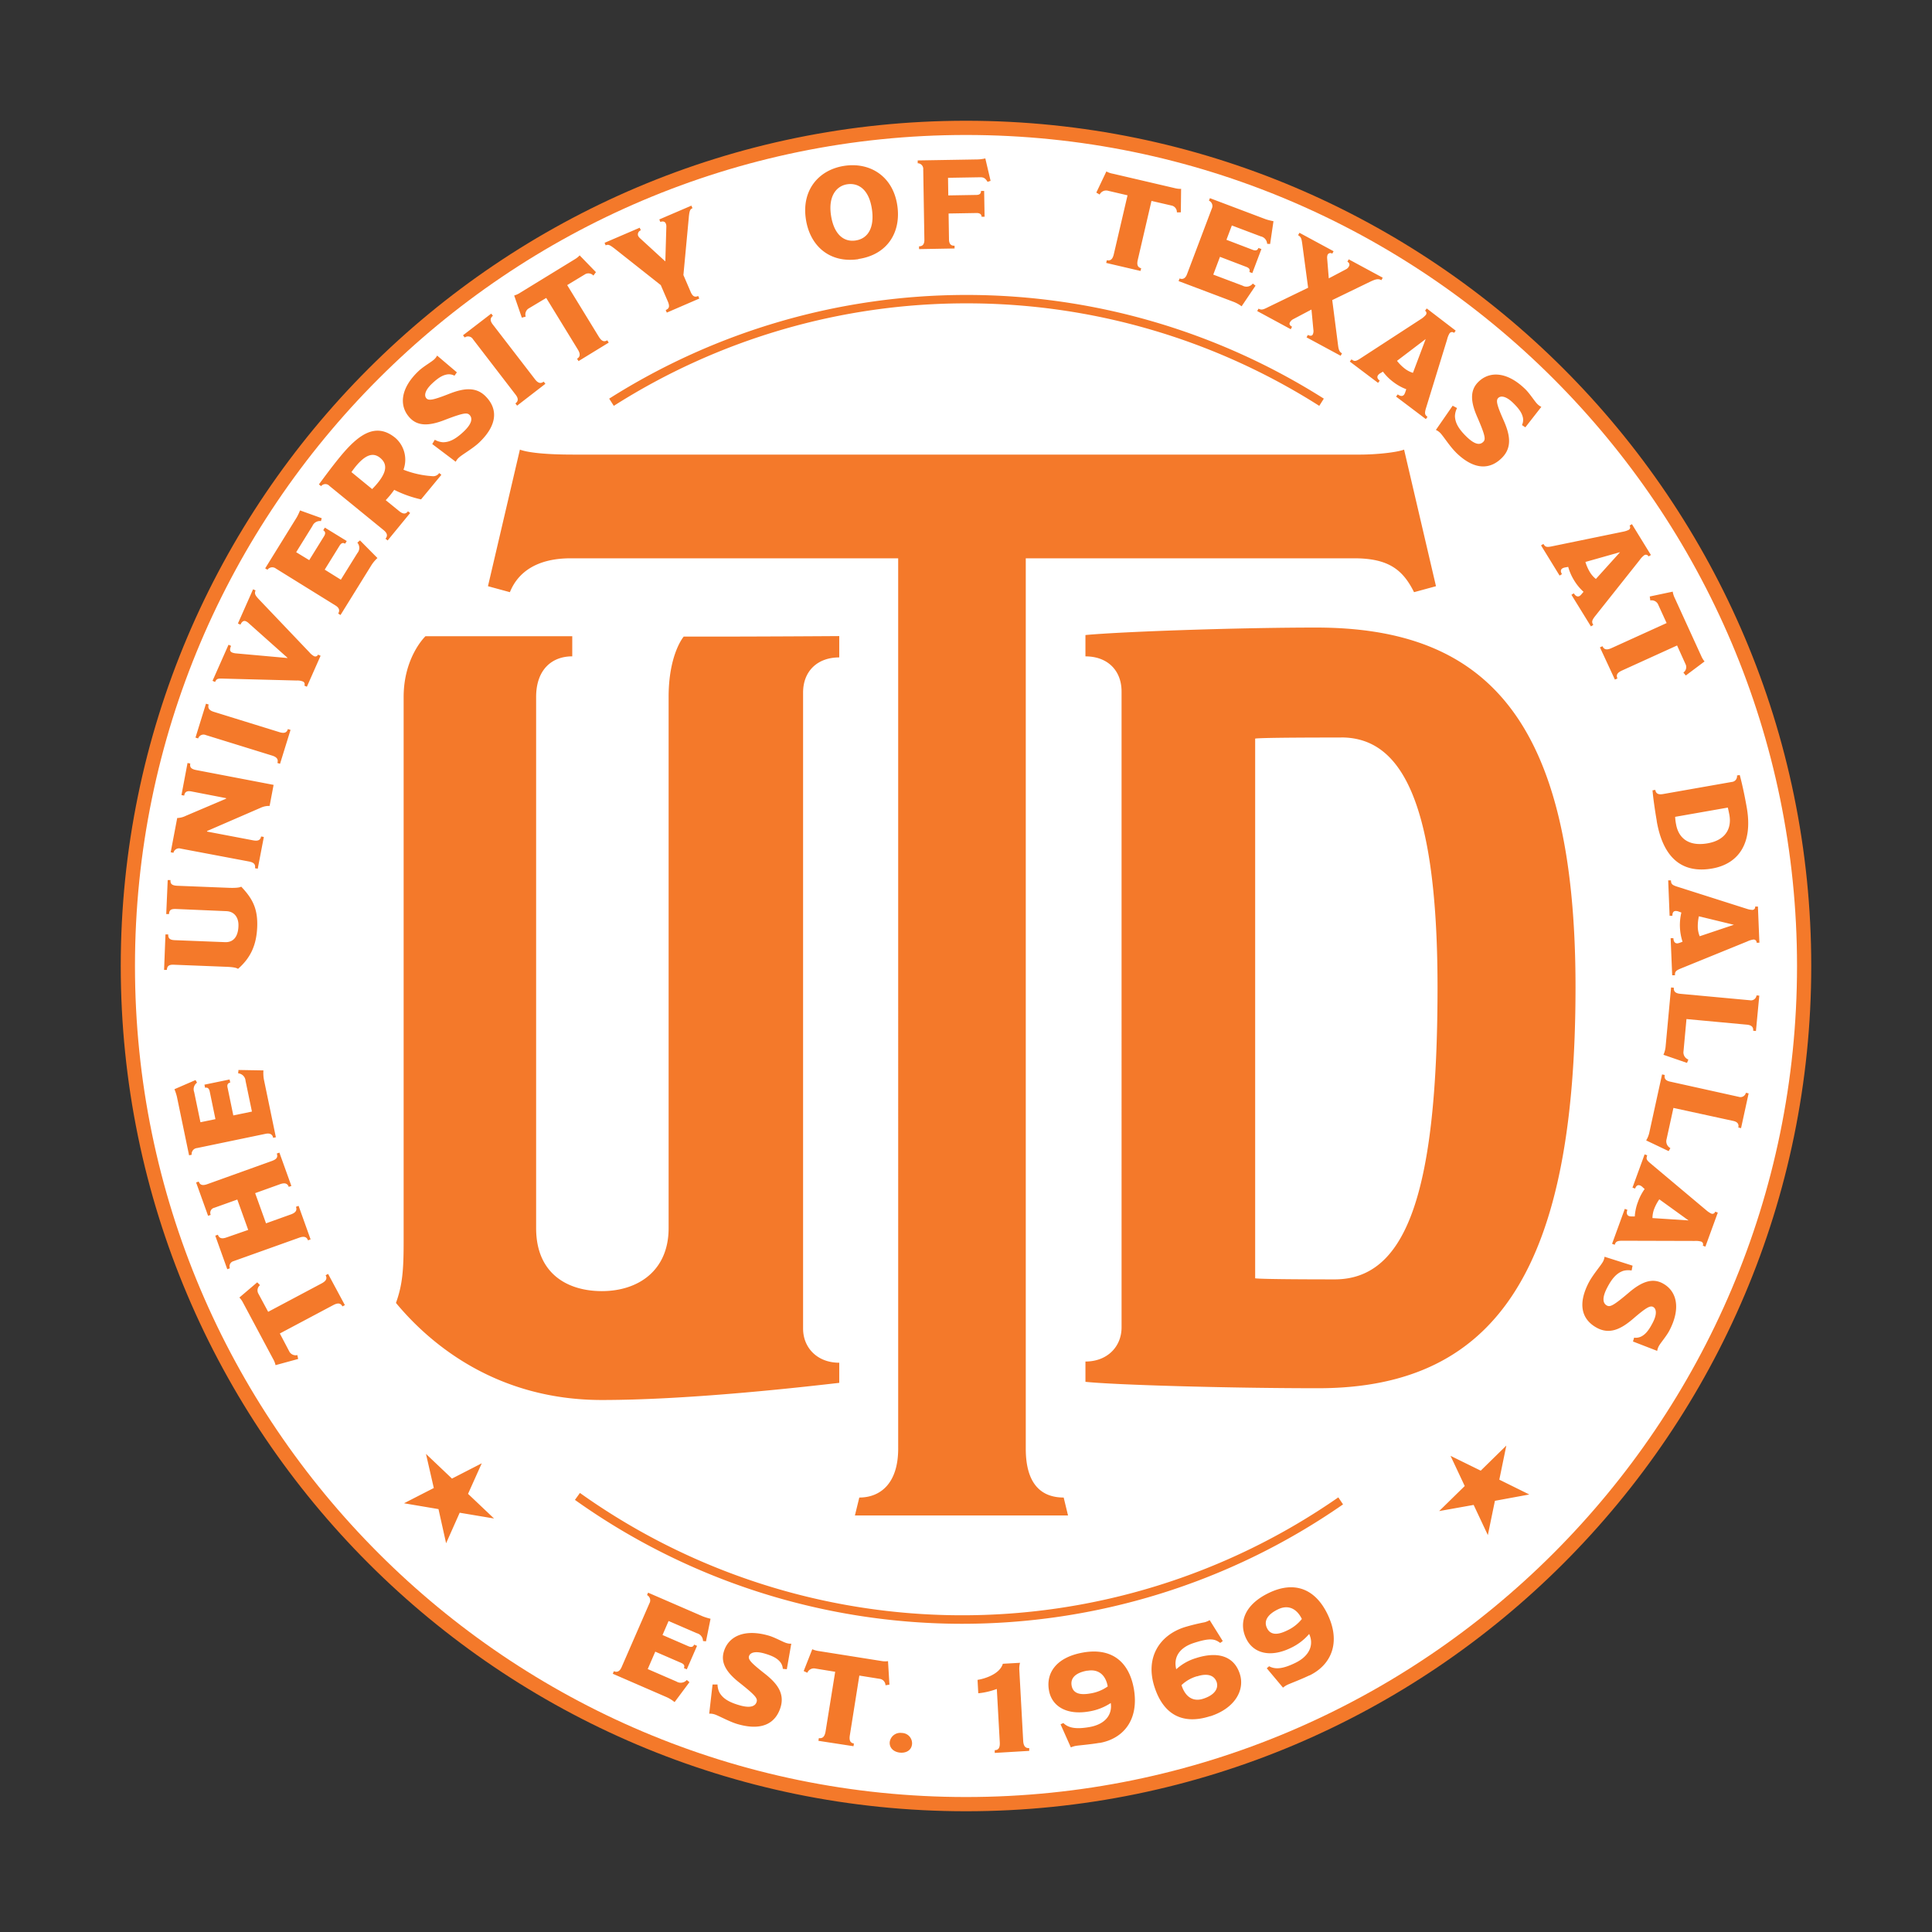
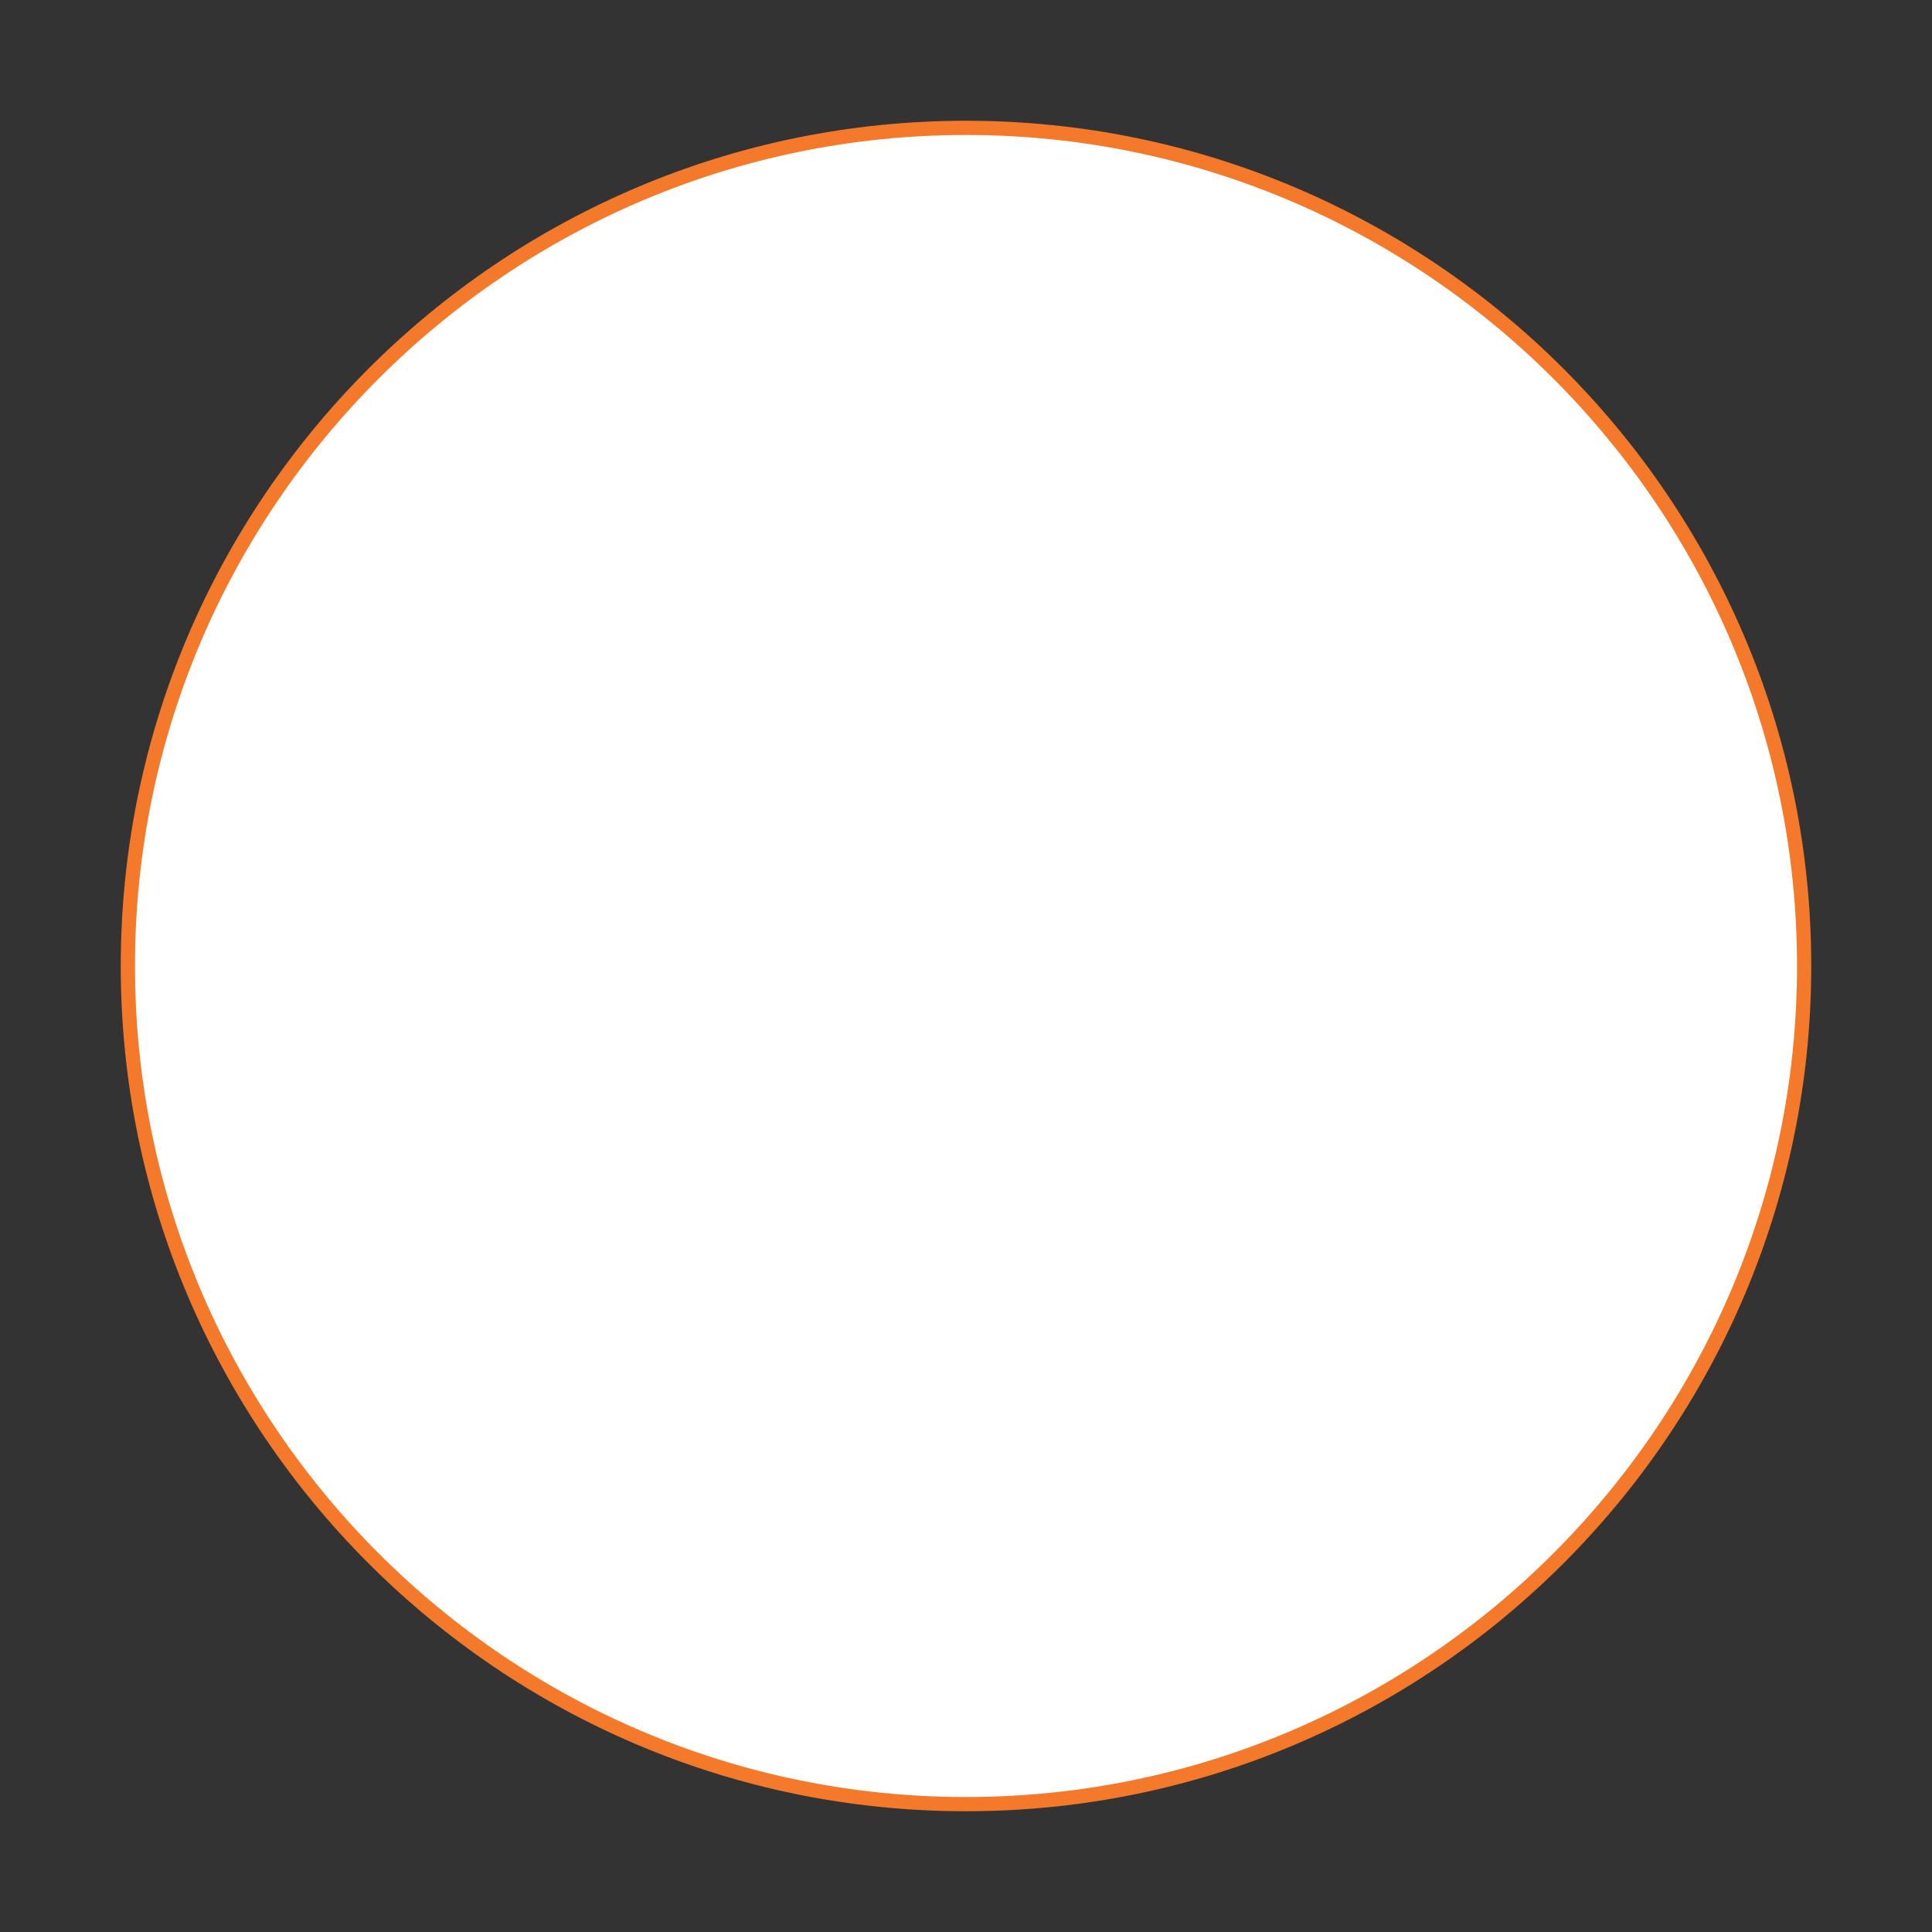
<svg xmlns="http://www.w3.org/2000/svg" viewBox="0 0 576 576">
  <rect x="0" y="0" width="576" height="576" fill="#333333" stroke="none" />
  <defs>
    <style>.cls-1{fill:#fff;}.cls-2{fill:#f4792a;}</style>
  </defs>
  <title>emblem-flame-rgb</title>
  <g id="emblem">
    <circle class="cls-1" cx="288.18" cy="288.18" r="250.2" />
-     <path class="cls-2" d="M428.12,174.77l-6.54,1.78c-3.27-6.54-7.43-10.1-17.83-10.1H305.82V431.9c0,10.7,4.76,14.57,11.3,14.57l1.3,5.35H254.88l1.31-5.35c6.24,0,11.59-4.16,11.59-14.57V166.45H170.15c-10.1,0-15.75,4.16-18.13,10.1l-6.54-1.78L155,134.05c2.38.89,7.73,1.48,15.76,1.48H405.53c4.46,0,10.7-.59,13.08-1.48ZM393,413.88c-27.1,0-60.9-1-69.39-1.91v-6.05c6.53,0,10.77-4.45,10.77-10.18V206.18c0-6.36-4.24-10.49-10.77-10.49v-6.36c10.45-1,45.23-2.23,68.73-2.23,50.28,0,77.38,26.72,77.38,107.19C469.71,376.66,447.18,413.88,393,413.88Zm6.86-194c-4.58,0-23.69,0-25.65.32V381.11c2,.32,21.4.32,23.69.32,20.89,0,30.68-24.49,30.68-87.14C428.57,235.44,416.17,219.86,399.85,219.86ZM250.21,196v-6.36s-25.79.19-46.37.15c0,0-4.5,5.19-4.5,18V366.16c0,12.73-9.14,18.77-19.91,18.77-10.12,0-19.59-5.09-19.59-18.77V207.77c0-8,4.57-12.09,10.77-12.09v-6H126.85s-6.51,6.14-6.51,18.13V370c0,8.59-.33,13-2.29,18.45,10.78,13,30.69,28.94,61.38,28.94,27.09,0,62.29-4.15,70.78-5.11v-6c-6.53,0-10.78-4.45-10.78-10.18V206.48C239.43,200.12,243.68,196,250.21,196ZM77.52,383.15a2,2,0,0,0-.57,2.38l3,5.57,15.92-8.46c1.4-.75,1.73-1.48,1.21-2.45l.74-.39,5,9.3-.73.39c-.52-1-1.34-1.13-2.74-.39l-15.92,8.46L86.29,403a2.15,2.15,0,0,0,2.36,1l.24,1.16L82.15,407a6.77,6.77,0,0,0-.78-1.94l-9-16.85a6.24,6.24,0,0,0-1-1.37l5.32-4.53Zm9.35-29.58-.78.28c-.37-1-1.12-1.33-2.61-.79l-7.41,2.66,3.24,9,7.42-2.66c1.46-.52,1.88-1.24,1.51-2.27l.78-.28,3.58,10-.78.28c-.36-1-1.12-1.33-2.61-.79l-19.59,7a1.59,1.59,0,0,0-1.08,2.12l-.78.28-3.58-10,.78-.28c.37,1,1.08,1.34,2.57.81L74,366.68l-3.25-9.05-6.85,2.45a1.53,1.53,0,0,0-1.08,2.12l-.78.28-3.57-9.94.78-.27c.37,1,1.07,1.3,2.56.77L81,346.15c1.46-.52,1.92-1.12,1.52-2.24l.78-.27Zm-8.33-34.44a10.9,10.9,0,0,0,.14,2.72l3.57,17.21-.81.17c-.22-1.08-1-1.46-2.26-1.2l-20.44,4.25a1.76,1.76,0,0,0-1.59,2l-.78.16-3.63-17.49a16.52,16.52,0,0,0-.73-2.22L58.3,322l.44.78a2.4,2.4,0,0,0-.85,2.8l1.87,9,4.47-.92-1.7-8.23c-.18-.88-.58-1.3-1.39-1.13l-.19-.92,7.5-1.55.19.92c-.77.16-1,.7-.78,1.57l1.7,8.23,5.55-1.15-1.9-9.14A2.41,2.41,0,0,0,71,320l.1-1ZM52.83,264.08l15.37.61c1.58.06,3.21,0,3.71-.35,3.26,3.44,5,6.44,4.77,12.06s-2.13,9.3-5.72,12.46c-.48-.39-1.79-.56-3.67-.63l-15.48-.61c-1.58-.07-2,.53-2.06,1.55l-.83,0,.41-10.58.82,0c0,1.1.36,1.64,1.94,1.71l15,.59c2.75.11,3.93-2,4-4.82.1-2.52-1.23-4.33-3.6-4.42L52.45,271c-1.59-.06-2,.41-2.06,1.51l-.83,0L50,262.38l.83,0C50.74,263.51,51.25,264,52.83,264.08Zm5.66-34.5L81.57,234l-1.19,6.28a5.74,5.74,0,0,0-2.51.48l-16.14,7,0,.16,13.71,2.61c1.52.29,2.2-.07,2.4-1.15l.82.15L76.84,259l-.82-.16c.2-1.08-.26-1.71-1.81-2L53.87,253a1.7,1.7,0,0,0-2.16,1.25l-.82-.16,1.94-10.21a6.18,6.18,0,0,0,2.58-.66l12-5.1,0-.16-10.31-2c-1.4-.27-2,.12-2.19,1.24l-.81-.16,1.81-9.56.82.15C56.54,228.71,56.93,229.28,58.49,229.58Zm25-1.87-.79-.24c.31-1-.06-1.73-1.57-2.2l-19.77-6.12a1.69,1.69,0,0,0-2.28,1l-.8-.24,3.13-10.11.8.24c-.29.94,0,1.7,1.49,2.17l19.6,6.07c1.47.46,2.21.14,2.53-.92l.79.25ZM77.3,178.79l14.94,15.68a4.93,4.93,0,0,0,1.35,1.14.87.87,0,0,0,1.23-.44l.76.33-4.09,9.24-.76-.34a.87.87,0,0,0-.48-1.24,4.45,4.45,0,0,0-1.82-.27l-21.84-.57c-1.66-.06-2,0-2.47,1l-.76-.34,4.77-10.76.76.34c-.41.93-.49,1.65.37,2a4.32,4.32,0,0,0,1,.23l15.45,1.39,0-.07L74.18,185.83a3.11,3.11,0,0,0-.85-.6c-.79-.35-1.31.26-1.64,1l-.76-.34,4.52-10.2.75.33C75.76,177,76.14,177.57,77.3,178.79Zm35.23-12.42a10.7,10.7,0,0,0-1.76,2.07l-9.25,14.92-.7-.44c.58-.93.28-1.74-.81-2.41l-17.75-11a1.77,1.77,0,0,0-2.52.35l-.68-.41,9.39-15.17a16.76,16.76,0,0,0,1-2.11l6.47,2.33-.23.86a2.4,2.4,0,0,0-2.54,1.45l-4.85,7.82L92.19,167l4.42-7.13c.47-.76.47-1.34-.24-1.78l.49-.79,6.52,4-.49.8c-.68-.42-1.19-.16-1.66.6l-4.42,7.13,4.81,3,4.92-7.92a2.41,2.41,0,0,0,0-3.13l.78-.67Zm13-17.48a34.4,34.4,0,0,1-8-2.85c-.26.36-.72,1-1.21,1.59s-.93,1.07-1.32,1.49l4,3.25c1.23,1,2,.9,2.64.06l.64.52-6.71,8.18-.64-.52c.65-.79.65-1.57-.58-2.58L98.22,144.87a1.63,1.63,0,0,0-2.49.07l-.65-.53c1.13-1.5,3.56-4.87,6.19-8.08,5.32-6.49,10.58-10.7,16.6-5.78a8.63,8.63,0,0,1,2.42,9.49,28.31,28.31,0,0,0,8.57,1.92,2.15,2.15,0,0,0,2.08-.93l.65.53ZM106.1,139c-.54.66-1,1.31-1.33,1.75l6.18,5.06c.58-.58,1.13-1.18,1.62-1.78,2.73-3.34,3-5.69.76-7.53C111.25,134.81,109,135.52,106.1,139ZM142.79,132c-1.88,1.76-5.09,3.58-6,4.45a3.86,3.86,0,0,0-.92,1.22l-7-5.28.76-1.28a5.77,5.77,0,0,0,2.41.74c1.67,0,3.46-.61,6.14-3.12,2.52-2.37,2.78-4,1.83-5-.7-.75-1.73-.72-7.44,1.48-4.83,1.89-8.1,1.8-10.39-.65-3.3-3.53-2.82-8.85,2.68-14,1.43-1.34,3.74-2.62,4.55-3.38a3.91,3.91,0,0,0,.91-1.17l5.89,5-.71,1a3.51,3.51,0,0,0-2.33-.35c-1.13.23-2.31.77-4.35,2.69-2.26,2.13-2.38,3.68-1.68,4.42s2.08.49,6.73-1.34c4.17-1.64,8.05-2.33,11.07.9C148.33,121.88,148.46,126.62,142.79,132Zm11.38-11.06-.51-.66c.85-.64,1-1.44,0-2.69L141,101.12a1.7,1.7,0,0,0-2.45-.5l-.51-.66,8.41-6.46.51.65c-.77.6-1,1.39,0,2.64l12.53,16.27c.94,1.23,1.73,1.38,2.6.72l.51.65Zm22.74-38.78a2,2,0,0,0-2.41-.43L169.1,85l9.42,15.38c.83,1.35,1.58,1.64,2.53,1.07l.43.7-9,5.51-.44-.7c.94-.58,1.06-1.4.23-2.76l-9.42-15.37L157.55,92a2.12,2.12,0,0,0-.82,2.4l-1.15.31-2.28-6.61a6.79,6.79,0,0,0,1.89-.89l16.32-10a6.26,6.26,0,0,0,1.31-1.07l4.85,5Zm28.45-17.37L203.75,82l2.15,5c.61,1.42,1.25,1.68,2.26,1.25l.33.76L198.8,93.2l-.33-.76c1-.44,1.28-1,.66-2.51L197,85,183.39,74.24c-1.73-1.35-2.07-1.41-2.82-1.09l-.32-.76,10.47-4.5.33.77a1.29,1.29,0,0,0-.81,1.62,2.56,2.56,0,0,0,.6.77l7.45,6.83.07,0,.3-10.24a2.33,2.33,0,0,0-.16-1c-.24-.55-.83-.79-1.62-.46l-.32-.76,9.57-4.11.33.77C205.79,62.34,205.56,62.72,205.36,64.74Zm50.56,12.48c-8.62,1.27-14.5-4-15.67-12-1.29-8.77,4-14.73,11.57-15.84s14.41,3.1,15.7,11.83C268.7,69.24,264.58,75.94,255.92,77.22ZM252.6,54.94c-3.3.49-5.68,3.62-4.86,9.18s3.66,8.12,7.33,7.58c3.83-.56,5.67-4,4.88-9.34C259.07,56.39,255.87,54.46,252.6,54.94Zm41.83-.73c-.63-1-1.08-1.38-2.19-1.36l-9.6.16.08,5.25,8.31-.14c1,0,1.46-.37,1.44-1.2h.94l.13,7.7-.9,0c0-.8-.63-1.13-1.52-1.11l-8.31.14.12,7.67c0,1.36.56,2,1.66,1.93l0,.83L274,74.27v-.83c1,0,1.62-.55,1.59-2l-.34-20.92a1.68,1.68,0,0,0-1.65-1.85l0-.84,17.88-.3a11.5,11.5,0,0,0,2.28-.3l1.57,6.69Zm56.44,9.11a2,2,0,0,0-1.42-2L343.3,59.9l-4.08,17.55c-.37,1.54,0,2.27,1,2.52l-.19.81L329.8,78.39l.18-.81c1.07.25,1.74-.26,2.09-1.8l4.09-17.55-6-1.4A2.15,2.15,0,0,0,327.85,58l-1-.58,3-6.31a6.27,6.27,0,0,0,2,.69l18.61,4.34a6,6,0,0,0,1.67.16l-.08,7Zm19.3,28A10.16,10.16,0,0,0,367.8,90l-16.42-6.2.29-.78c1,.39,1.77-.06,2.22-1.26l7.38-19.53a1.76,1.76,0,0,0-.84-2.41l.29-.74,16.68,6.3a19.26,19.26,0,0,0,2.27.57l-1,6.79-.89-.05a2.4,2.4,0,0,0-1.91-2.22l-8.61-3.25-1.61,4.27,7.84,3c.84.31,1.4.2,1.7-.57l.88.33-2.71,7.17-.88-.33c.28-.75-.07-1.2-.91-1.52l-7.85-3-2,5.3,8.73,3.29a2.4,2.4,0,0,0,3.06-.62l.81.63Zm19.36,9.26.4-.73c.68.37,1.21.32,1.45-.12a2.41,2.41,0,0,0,.19-1.39L391,92.32l-.07,0-5.38,2.84a2.41,2.41,0,0,0-1,1c-.27.5.06.93.66,1.25l-.39.74-10-5.41.39-.72c1,.52,1.44.26,3.27-.65L390,85.79,388.29,73c-.25-1.76-.31-2.35-1.28-2.87l.4-.73,10.18,5.5-.4.73a.92.92,0,0,0-1.4.36,2.57,2.57,0,0,0-.12,1l.49,6,0,0,5.18-2.73a2,2,0,0,0,.81-.81.94.94,0,0,0-.44-1.4l.39-.74,10.14,5.48-.39.74c-1-.53-1.74-.3-3.48.52l-11.18,5.42,1.65,12.79c.2,1.61.29,2.56,1.26,3.08l-.4.73Zm26.69,17.66.5-.66c.84.64,1.52.62,1.95,0a4.25,4.25,0,0,0,.37-.9l.22-.64a15.09,15.09,0,0,1-3.87-2.16,15.28,15.28,0,0,1-3.09-3.08l-.66.4a2.52,2.52,0,0,0-.76.61c-.45.6-.21,1.16.47,1.68l-.5.66-8.42-6.35.5-.66c.81.61,1.16.69,2.54-.2l18.45-12a6.59,6.59,0,0,0,1.12-1,.84.84,0,0,0-.18-1.31l.5-.67L434,98.58l-.49.67a.88.88,0,0,0-1.38.19,6.43,6.43,0,0,0-.69,1.75l-6.31,20.52c-.47,1.58-.32,2,.46,2.57l-.49.67Zm8.83-17.16,0,0-8.55,6.5a13.15,13.15,0,0,0,2.23,2.25,7.71,7.71,0,0,0,2.52,1.33Zm9,33.78c-1.84-1.8-3.79-4.92-4.69-5.81a4.3,4.3,0,0,0-1.27-.87l5-7.22,1.31.7a5.66,5.66,0,0,0-.63,2.45c.08,1.66.75,3.43,3.37,6s4.12,2.61,5.09,1.61c.72-.73.64-1.75-1.79-7.36-2.1-4.74-2.14-8,.21-10.4,3.38-3.45,8.72-3.19,14.11,2.08,1.39,1.37,2.78,3.63,3.57,4.4a4,4,0,0,0,1.2.86l-4.77,6.1-1-.67a3.54,3.54,0,0,0,.25-2.35c-.28-1.11-.86-2.26-2.87-4.23-2.22-2.17-3.77-2.21-4.48-1.48s-.4,2.09,1.63,6.66c1.81,4.09,2.65,7.94-.43,11.09C444.36,140,439.63,140.35,434.07,134.9Zm34.45,42.47.71-.44c.55.9,1.18,1.14,1.79.76a4.06,4.06,0,0,0,.67-.7l.44-.51a15.29,15.29,0,0,1-2.82-3.43,15.62,15.62,0,0,1-1.75-4l-.76.14a2.7,2.7,0,0,0-.93.28c-.64.4-.62,1-.17,1.74l-.71.43-5.53-9,.7-.44c.54.86.84,1.07,2.45.74l21.54-4.43a6.31,6.31,0,0,0,1.39-.47.86.86,0,0,0,.31-1.3l.71-.43,5.66,9.2-.7.43a.89.89,0,0,0-1.36-.32,6.25,6.25,0,0,0-1.28,1.37l-13.34,16.8c-1,1.3-1,1.73-.5,2.56l-.71.44ZM483,164.62l0,0-10.33,2.92a13.29,13.29,0,0,0,1.26,2.91,7.75,7.75,0,0,0,1.86,2.16Zm18.88,35.9a2,2,0,0,0,.72-2.33L500,192.44l-16.41,7.46c-1.45.66-1.83,1.37-1.37,2.37l-.76.34L477,193l.76-.34c.45,1,1.25,1.22,2.7.56l16.42-7.46-2.57-5.63a2.12,2.12,0,0,0-2.29-1.11l-.17-1.18,6.85-1.45a6.69,6.69,0,0,0,.65,2l7.94,17.38a6.36,6.36,0,0,0,.9,1.43l-5.59,4.19Zm-7.93,44.28c-.61-3.49-1.14-7.37-1.27-9.17l.82-.14c.19,1.09.84,1.51,2.4,1.23l20.39-3.59a1.7,1.7,0,0,0,1.57-1.93l.82-.14c.55,2,1.35,5.47,2.09,9.68,1.9,10.79-2.55,16.82-10.28,18.19C502.34,260.36,496,256.75,493.93,244.8ZM515.6,243c-.12-.68-.32-1.6-.47-2.23l-15.71,2.76a15.81,15.81,0,0,0,.27,2.19c.77,4.37,4,6.65,9.39,5.71S516.3,247,515.6,243Zm-17.52,36.71.82,0c.05,1.06.48,1.57,1.2,1.54A3.55,3.55,0,0,0,501,281l.63-.23a16,16,0,0,1-.35-8.71l-.73-.26a2.21,2.21,0,0,0-.95-.2c-.75,0-1,.57-1,1.42l-.83,0-.42-10.55.82,0c.05,1,.21,1.34,1.78,1.85L520.93,271a5.87,5.87,0,0,0,1.44.27.84.84,0,0,0,.9-1l.83,0,.44,10.79-.83,0a.87.87,0,0,0-1-.94,6.28,6.28,0,0,0-1.79.56l-19.85,8.08c-1.53.63-1.73,1-1.69,2l-.84,0Zm18.85-4v0l-10.43-2.53a13.75,13.75,0,0,0-.33,3.16,7.94,7.94,0,0,0,.57,2.79Zm-21,38.76a7.79,7.79,0,0,0,.63-2.27l1.65-17.8.82.07c-.09,1.06.42,1.68,1.92,1.82l20.74,1.92a1.67,1.67,0,0,0,2-1.45l.82.08-1,10.54-.83-.08c.09-1-.37-1.67-1.88-1.81l-18-1.67-.88,9.57a2.28,2.28,0,0,0,1.44,2.5l-.4,1ZM490.78,340a7.73,7.73,0,0,0,.91-2.19l3.83-17.49.81.17c-.23,1,.2,1.72,1.68,2L518.37,327a1.66,1.66,0,0,0,2.15-1.2l.81.18-2.26,10.36-.81-.18c.2-1-.17-1.71-1.65-2l-17.7-3.85-2.06,9.4A2.3,2.3,0,0,0,498,342.3l-.51.89Zm-6.37,20.41.78.28c-.36,1-.15,1.64.52,1.88a3.85,3.85,0,0,0,1,.1l.68,0a14.67,14.67,0,0,1,.94-4.33,15.43,15.43,0,0,1,2-3.85l-.58-.52a2.34,2.34,0,0,0-.8-.55c-.71-.26-1.17.14-1.47.94l-.78-.28,3.62-9.92.78.28c-.35,1-.32,1.32.94,2.38L508.92,361a6.22,6.22,0,0,0,1.23.79.85.85,0,0,0,1.21-.55l.78.28-3.7,10.15-.78-.29a.86.86,0,0,0-.59-1.25,6,6,0,0,0-1.87-.16l-21.48-.06c-1.65,0-2,.28-2.32,1.2l-.78-.29Zm19,3.44v0l-8.71-6.29a13.68,13.68,0,0,0-1.5,2.79,8,8,0,0,0-.54,2.8Zm-29.7,18.45c1.19-2.27,3.61-5.05,4.2-6.16a4,4,0,0,0,.46-1.46l8.36,2.66-.29,1.45a5.7,5.7,0,0,0-2.52.11c-1.57.56-3.06,1.71-4.76,5-1.6,3.07-1.3,4.69-.06,5.34.9.47,1.86.1,6.52-3.86,3.93-3.37,7.05-4.36,10-2.81,4.29,2.23,5.59,7.41,2.1,14.09-.9,1.73-2.66,3.71-3.17,4.68a4.4,4.4,0,0,0-.48,1.41l-7.22-2.8.34-1.15a3.59,3.59,0,0,0,2.33-.45c1-.59,1.92-1.48,3.22-4,1.43-2.74,1-4.24.11-4.71s-2.12.23-5.91,3.49c-3.39,2.91-6.82,4.84-10.74,2.8C471.81,393.61,470.11,389.19,473.71,382.29ZM127,433.46l7.75,7.36,8.88-4.56-4.09,9.11,7.75,7.35L137.05,451,133,460.1l-2.27-10.18-10.28-1.74,8.88-4.55Zm74.12,74a10.87,10.87,0,0,0-2.31-1.45l-16.12-7,.33-.76c1,.43,1.76,0,2.28-1.16L193.62,478a1.78,1.78,0,0,0-.71-2.45l.31-.72,16.38,7.1a19.13,19.13,0,0,0,2.24.68l-1.36,6.73-.89-.09a2.41,2.41,0,0,0-1.8-2.31l-8.46-3.66-1.81,4.18,7.7,3.34c.83.36,1.4.28,1.73-.48l.86.37-3.05,7-.86-.37c.32-.73,0-1.2-.84-1.56l-7.7-3.34-2.25,5.19,8.56,3.71a2.41,2.41,0,0,0,3.09-.46l.79.66ZM219.84,514c-2.46-.72-5.66-2.55-6.88-2.91a4.07,4.07,0,0,0-1.52-.17l1-8.71h1.48a5.69,5.69,0,0,0,.61,2.46c.86,1.43,2.28,2.66,5.8,3.69,3.33,1,4.87.36,5.26-1,.28-1-.27-1.84-5.07-5.64-4.08-3.19-5.67-6.05-4.73-9.27,1.35-4.63,6.18-6.91,13.42-4.8,1.88.55,4.17,1.88,5.22,2.19a3.89,3.89,0,0,0,1.48.2l-1.33,7.62-1.2-.12a3.51,3.51,0,0,0-.9-2.18c-.77-.85-1.83-1.6-4.53-2.38-3-.87-4.36-.18-4.65.8s.64,2,4.59,5.11c3.53,2.75,6.1,5.74,4.86,10C231.33,513.67,227.32,516.19,219.84,514ZM264,502.44a2,2,0,0,0-1.56-1.89l-6.24-1-2.83,17.8c-.25,1.56.13,2.27,1.21,2.45l-.12.81L244,519l.13-.81c1.09.17,1.72-.38,2-1.95L249,498.42l-6.12-1a2.13,2.13,0,0,0-2.19,1.29l-1.08-.51,2.56-6.5a7.23,7.23,0,0,0,2,.55l18.9,3a6.07,6.07,0,0,0,1.68,0l.42,7Zm4.41,20.09c-1.79-.14-3.3-1.28-3.15-3.16a3.17,3.17,0,0,1,3.6-2.71,3.09,3.09,0,0,1,3.06,3.23C271.8,521.77,270.22,522.67,268.43,522.53Zm28.16.08,0-.83c1,0,1.6-.54,1.5-2.35l-.88-15.89a22.16,22.16,0,0,1-5.53,1.29l-.22-4c1.66-.24,6.57-1.53,7.54-4.8l5.13-.29a6.67,6.67,0,0,0-.21,2.21L305.05,519c.1,1.74.78,2.23,1.8,2.17l0,.83Zm31.22-3c-2.68.47-6.23.75-7,.89a6.5,6.5,0,0,0-1.53.46l-3.07-6.88.84-.38c1.4,1.36,3.49,1.95,7.78,1.2,4.77-.84,6.86-3.74,6.35-7.17a16.47,16.47,0,0,1-6.43,2.51c-6.78,1.19-11.19-1.56-12-6.31-.92-5.2,2.23-9.85,10.17-11.25,8.34-1.47,13.68,2.53,15.15,10.85C339.63,512.77,334.91,518.39,327.81,519.64Zm-3.63-21.53c-3.28.57-5.09,2.08-4.67,4.45s2.5,2.9,5.58,2.35a12.15,12.15,0,0,0,5.18-2.09C329.69,499.55,327.64,497.5,324.18,498.11Zm36.65,13.57c-8.34,2.7-14-.59-16.62-8.74-2.82-8.73,1.51-15.37,8.92-17.77a59.92,59.92,0,0,1,6.07-1.49,6.46,6.46,0,0,0,1.47-.63l3.9,6.24-.76.56c-1.57-1.16-2.88-1.61-7.85,0-4.42,1.43-6.13,4.36-5.26,7.85a15.22,15.22,0,0,1,5.83-3.31c6.52-2.11,11.41-.64,13.12,4.68C371.2,503.84,368.2,509.3,360.83,511.68Zm-3.93-11.9a11.12,11.12,0,0,0-4.63,2.65c1,3.16,3.15,5.13,6.49,4.05s4.6-3,4-4.94C362,499.39,359.89,498.81,356.9,499.78Zm33.5-.26c-2.45,1.19-5.79,2.44-6.52,2.79a6.44,6.44,0,0,0-1.35.87l-4.84-5.78.7-.6c1.72.93,3.89.92,7.81-1,4.36-2.12,5.57-5.48,4.13-8.63a16.31,16.31,0,0,1-5.48,4.17c-6.19,3-11.18,1.57-13.29-2.77-2.31-4.74-.56-10.08,6.69-13.6,7.62-3.7,13.85-1.32,17.54,6.28C399.87,489.68,396.88,496.38,390.4,499.52ZM381,479.81c-3,1.46-4.32,3.4-3.27,5.57s3.2,2.1,6,.73a12,12,0,0,0,4.4-3.43C386.69,479.69,384.15,478.28,381,479.81Zm48.06-29.3,7.63-7.47-4.23-9,9,4.42,7.63-7.48L447,441.14l8.94,4.42-10.25,1.89-2.11,10.22-4.23-9Zm-28.65-2L399,446.42A196.35,196.35,0,0,1,172.9,445.1l-1.49,2.07a198.88,198.88,0,0,0,229,1.34ZM288.15,90.44A195.68,195.68,0,0,1,393.32,121l1.36-2.15a199,199,0,0,0-213.06,0L183,121A195.63,195.63,0,0,1,288.15,90.44Z" />
    <path class="cls-2" d="M288,540C149.05,540,36,427,36,288S149.05,36,288,36,540,149.05,540,288,427,540,288,540Zm0-499.76C151.38,40.24,40.24,151.38,40.24,288S151.38,535.76,288,535.76,535.76,424.62,535.76,288,424.62,40.24,288,40.24Z" />
  </g>
</svg>